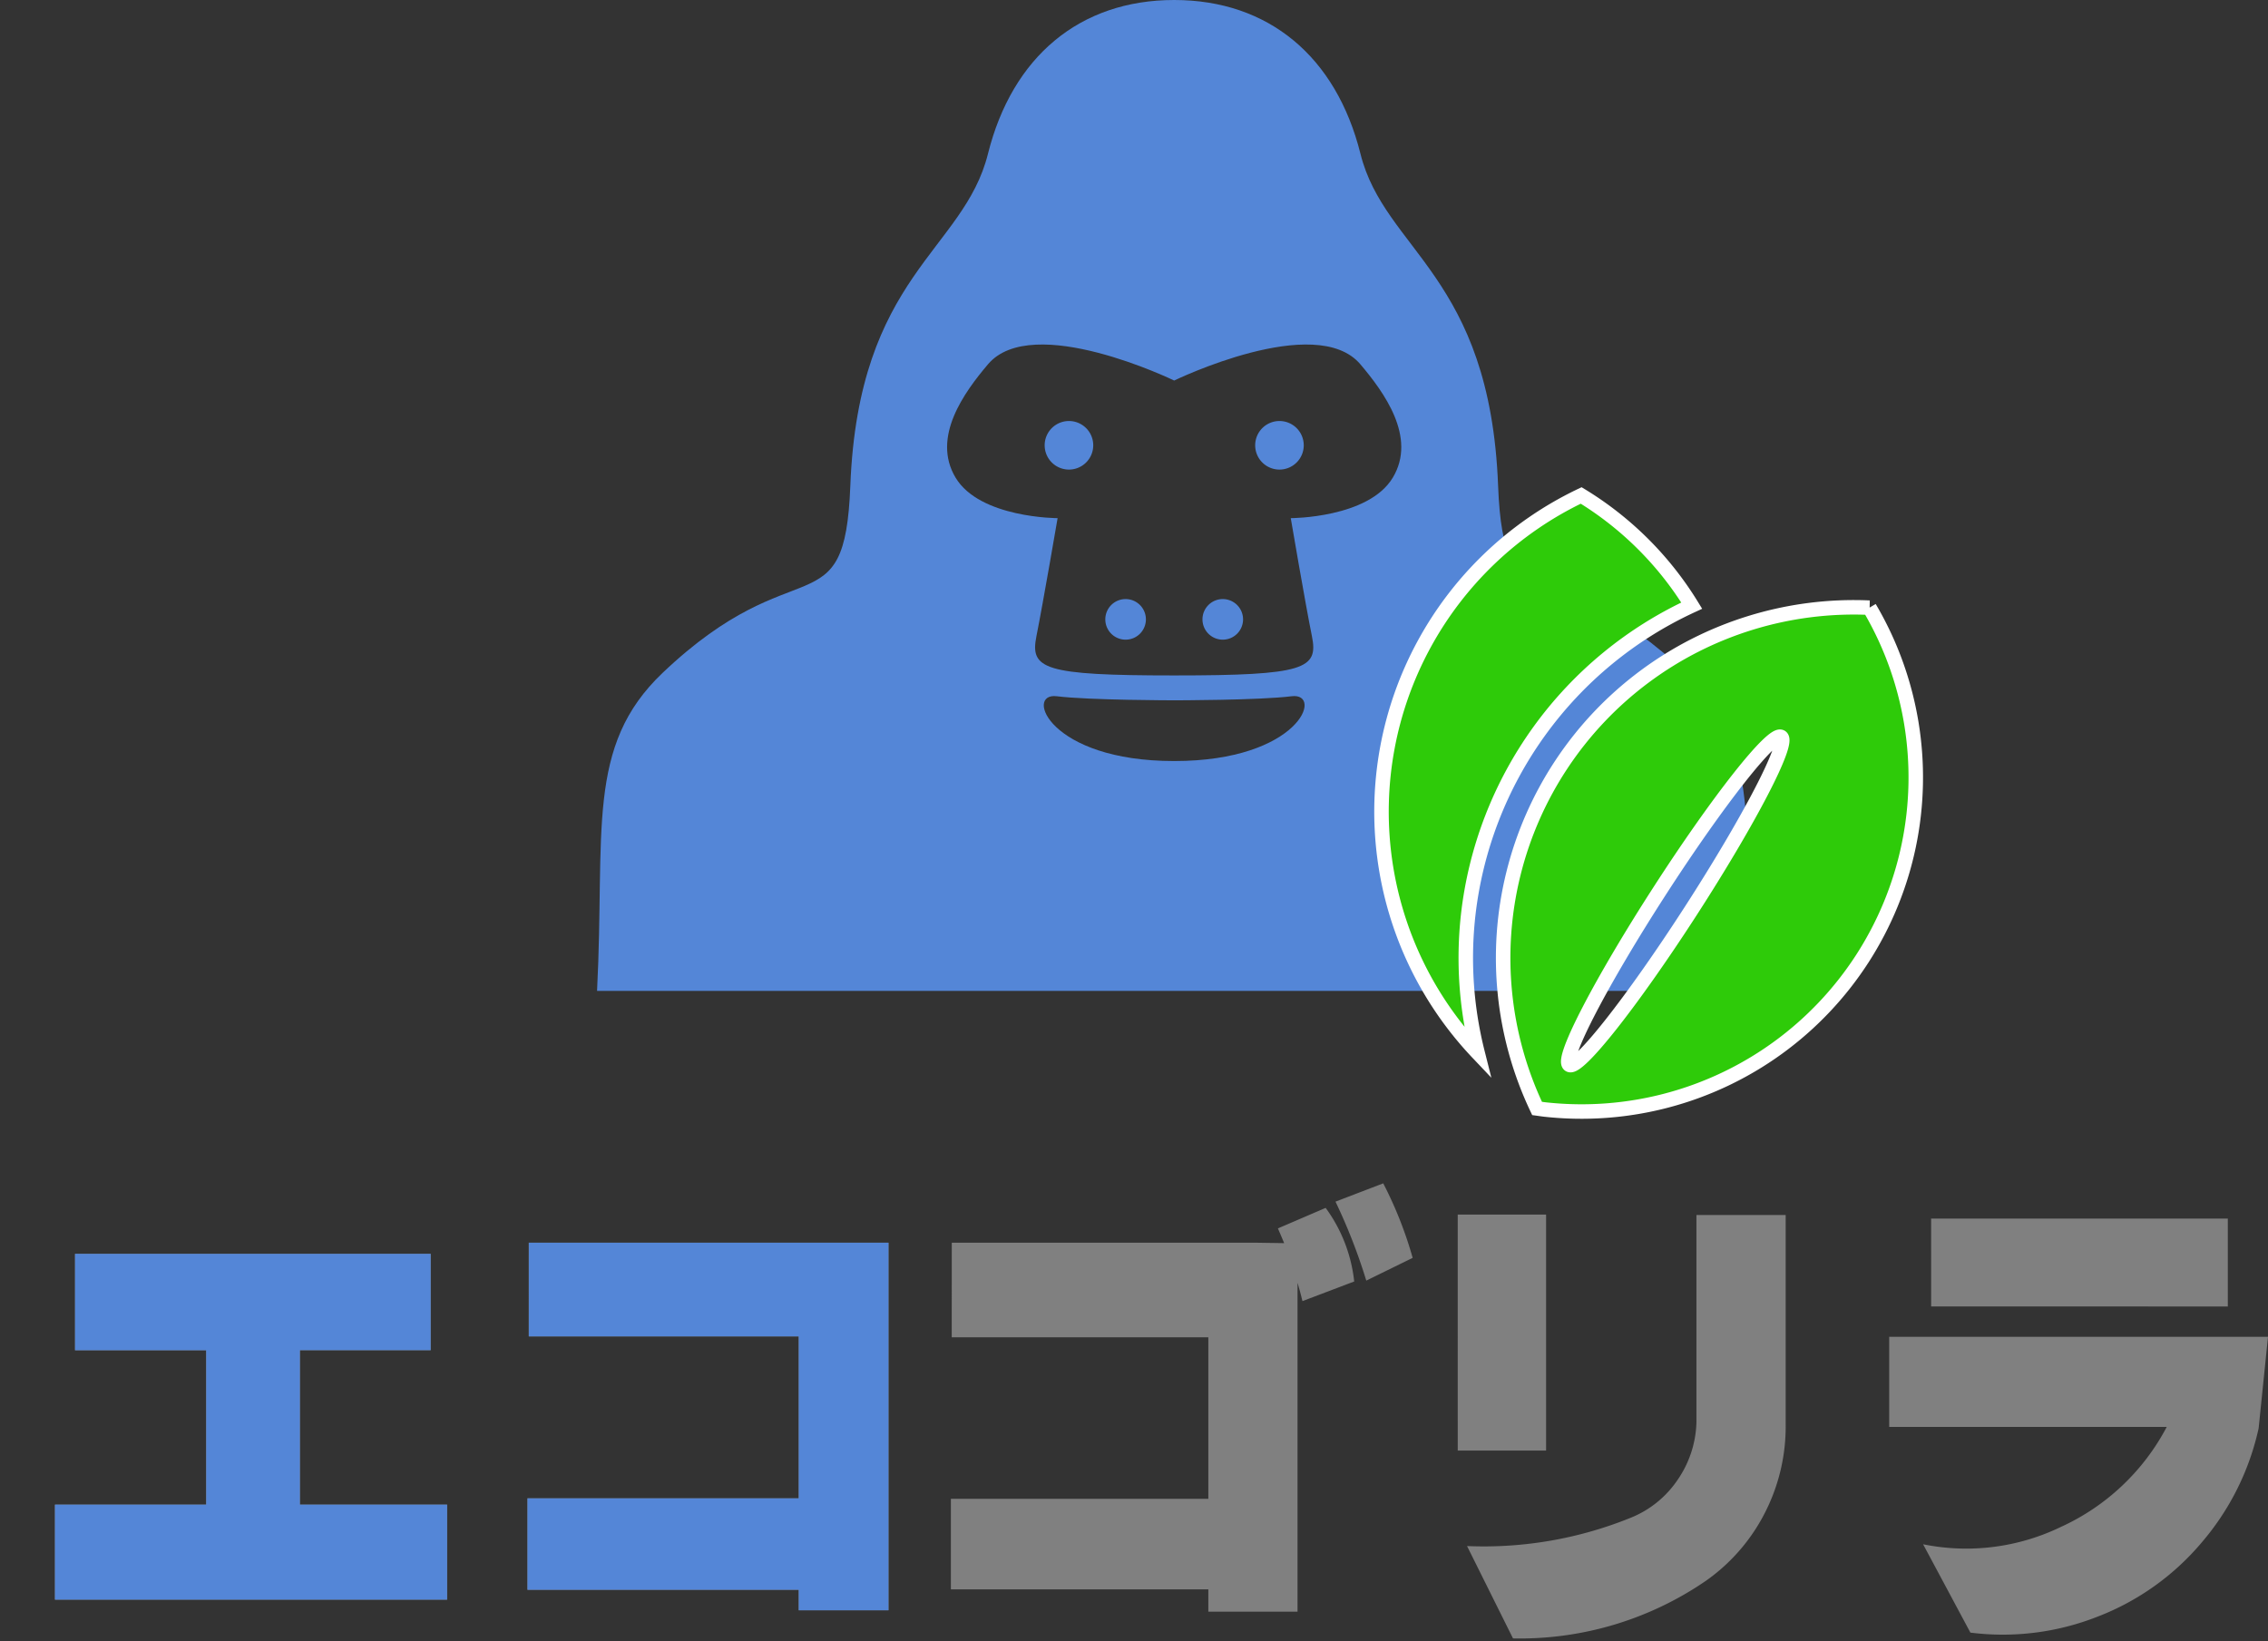
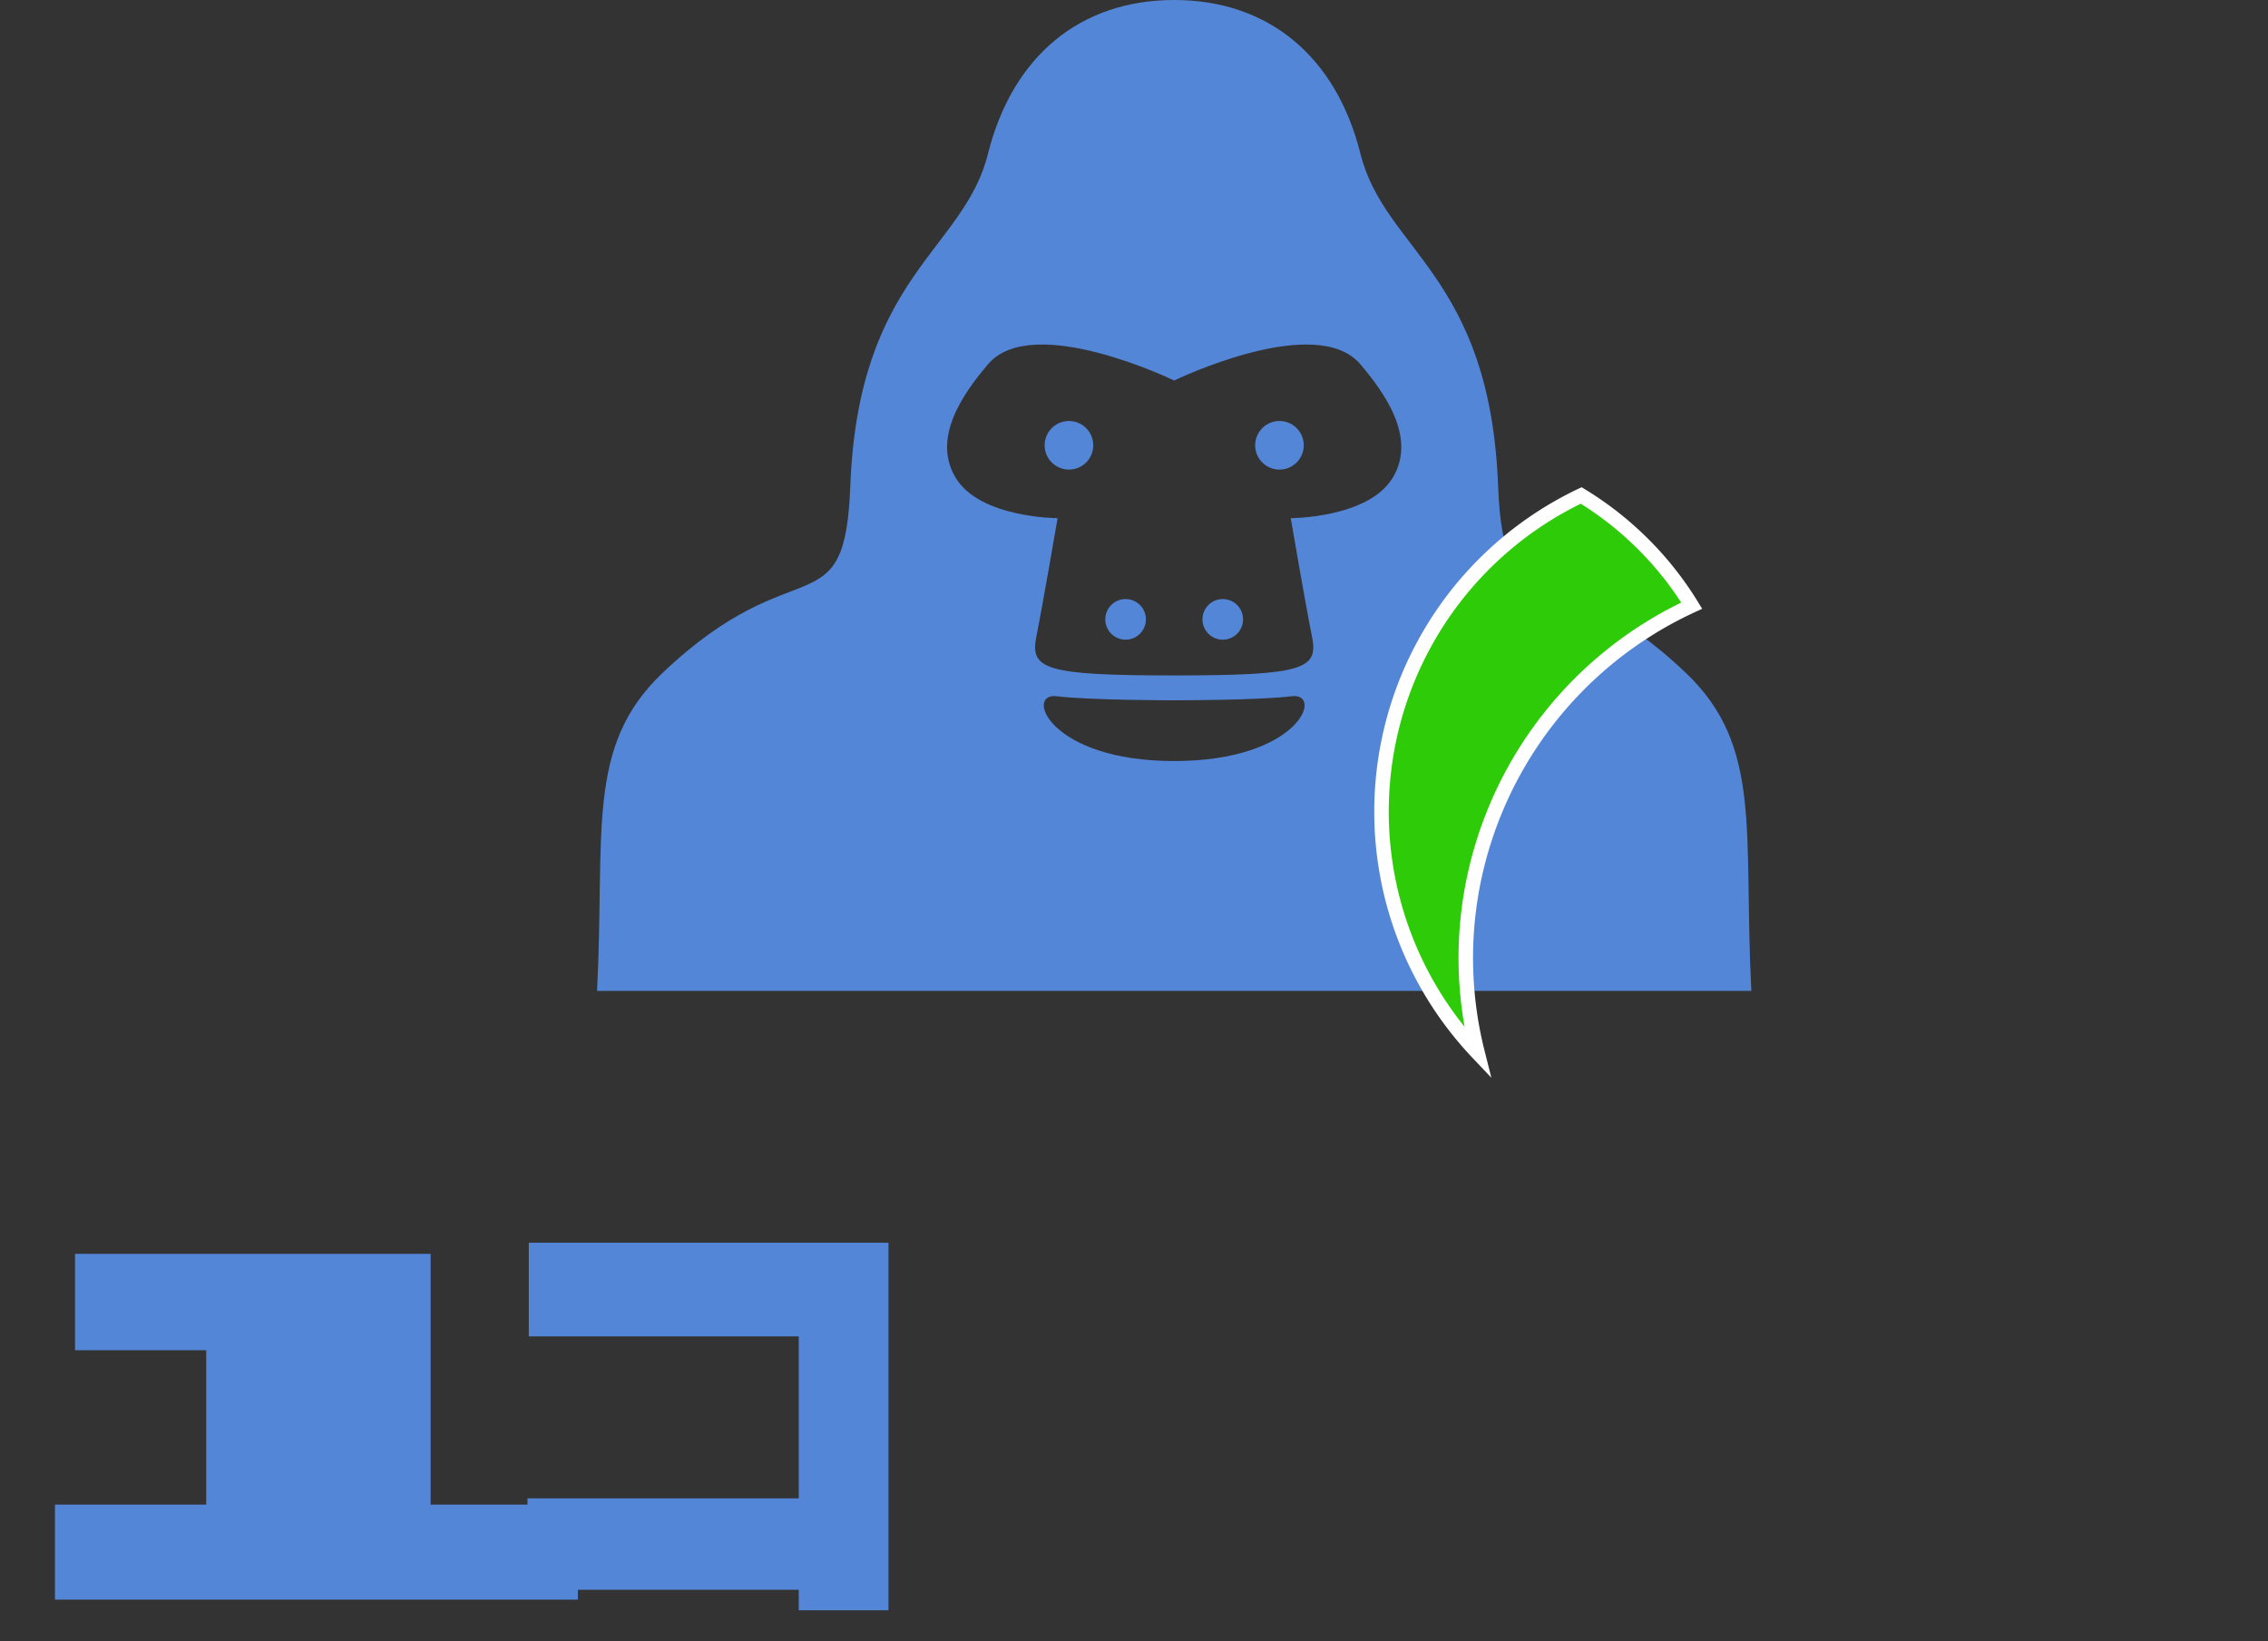
<svg xmlns="http://www.w3.org/2000/svg" width="156.442" height="113.228" viewBox="0 0 156.442 113.228">
  <rect x="0" y="0" width="156.442" height="113.228" fill="#333333" stroke="none" />
  <defs>
    <clipPath id="clip-path">
      <rect id="Rectangle_1134" data-name="Rectangle 1134" width="63.225" height="31.613" transform="translate(0 0)" fill="#fff" stroke="#707070" stroke-width="1" />
    </clipPath>
  </defs>
  <g id="Group_947" data-name="Group 947" transform="translate(-7 -19.312)">
-     <path id="Path_12277" data-name="Path 12277" d="M-47.209-13.4H-22.68v6.648H-31.7V3.9h10.156v6.555H-48.594V3.9h10.433V-6.751h-9.048Zm31.3-.769H8.9v25.36H2.71V9.776H-16V3.466H2.71V-7.705h-18.62Zm29.176,0H34.1l2.093.031q-.215-.523-.431-1.016l3.293-1.416a10.461,10.461,0,0,1,1.97,5.078l-3.57,1.354q-.154-.646-.339-1.262V11.284H30.963V9.745H13.205V3.5H30.963V-7.644h-17.7Zm28.591,2.616A39.033,39.033,0,0,0,39.734-17l3.293-1.262a27.35,27.35,0,0,1,2.031,5.14Zm6.309-4.555h6.094V.173H48.167Zm16.465.031h6.155v14.4a13.064,13.064,0,0,1-1.4,6.078A12.877,12.877,0,0,1,65.279,9.16a22.669,22.669,0,0,1-13.3,3.97l-3.17-6.371A26.969,26.969,0,0,0,60.139,4.79a7.078,7.078,0,0,0,3.216-2.631A7.305,7.305,0,0,0,64.632-1.8Zm16.188.246h20.466v6.063H80.821ZM77.928-7.675h26.129l-.646,6.309a18.03,18.03,0,0,1-3.955,7.91,17.693,17.693,0,0,1-7.217,5.109,17.818,17.818,0,0,1-8.71,1.077L80.267,6.636a14.978,14.978,0,0,0,9.51-1.2,15.518,15.518,0,0,0,7.294-6.894H77.928Z" transform="translate(59.385 119.205)" fill="gray" />
    <g id="ゴリラアイコン2" transform="translate(48.184 19.312)">
      <path id="Path_12270" data-name="Path 12270" d="M226.872,301.974a1.4,1.4,0,1,0,1.4,1.4A1.4,1.4,0,0,0,226.872,301.974Z" transform="translate(-190.414 -260.648)" fill="#5486d7" />
      <path id="Path_12271" data-name="Path 12271" d="M269.969,301.974a1.4,1.4,0,1,0,1.4,1.4A1.4,1.4,0,0,0,269.969,301.974Z" transform="translate(-226.809 -260.648)" fill="#5486d7" />
      <path id="Path_12272" data-name="Path 12272" d="M75.1,82.636c-9.274-8.823-12.561-2.881-12.948-12.907-.558-14.519-7.818-16.2-9.494-22.9S46.322,36.22,39.809,36.22s-11.17,3.91-12.846,10.613-8.935,8.377-9.493,22.9C17.084,79.754,13.8,73.813,4.522,82.636-.813,87.711.559,93.578,0,104.574H79.619C79.059,93.578,80.432,87.711,75.1,82.636ZM39.809,88.719c-8.657,0-10.333-4.748-8.1-4.47s8.1.281,8.1.281,5.864,0,8.1-.281S48.466,88.719,39.809,88.719Zm15.079-19.55c-1.676,2.795-7.038,2.795-7.038,2.795s1,5.874,1.458,8.136-.453,2.714-9.5,2.714-9.952-.451-9.5-2.714,1.459-8.136,1.459-8.136-5.362,0-7.038-2.795.62-5.91,2.233-7.817c3.073-3.629,12.846,1.119,12.846,1.119s9.772-4.748,12.845-1.119C54.269,63.26,56.564,66.378,54.889,69.169Z" transform="translate(0 -36.22)" fill="#5486d7" />
      <path id="Path_12273" data-name="Path 12273" d="M200.214,222.983a1.675,1.675,0,1,0,1.675,1.675A1.674,1.674,0,0,0,200.214,222.983Z" transform="translate(-167.664 -193.94)" fill="#5486d7" />
      <path id="Path_12274" data-name="Path 12274" d="M293.588,222.983a1.675,1.675,0,1,0,1.675,1.675A1.675,1.675,0,0,0,293.588,222.983Z" transform="translate(-246.517 -193.94)" fill="#5486d7" />
    </g>
    <g id="葉っぱアイコン" transform="translate(102.294 53.49)">
      <path id="Path_12275" data-name="Path 12275" d="M39.986,28.951A26.825,26.825,0,0,1,55.407,7.6,22.937,22.937,0,0,0,47.782,0a24.163,24.163,0,0,0-7.148,38.437A26.715,26.715,0,0,1,39.986,28.951Z" transform="translate(-34.009)" fill="#2ecb09" stroke="#fff" stroke-width="1" />
-       <path id="Path_12276" data-name="Path 12276" d="M160.328,92.977A24.19,24.19,0,0,0,137.4,127.522c.177.024.351.052.527.072a23.05,23.05,0,0,0,22.4-34.617ZM148,113.9c-4.031,6.244-7.779,10.995-8.372,10.613s2.2-5.753,6.232-12,7.781-11,8.373-10.613S152.033,107.655,148,113.9Z" transform="translate(-126.67 -85.236)" fill="#2ecb09" stroke="#fff" stroke-width="1" />
    </g>
    <g id="Mask_Group_104" data-name="Mask Group 104" transform="translate(7 100.928)" clip-path="url(#clip-path)">
-       <path id="Path_12286" data-name="Path 12286" d="M-47.209-13.4H-22.68v6.648H-31.7V3.9h10.156v6.555H-48.594V3.9h10.433V-6.751h-9.048Zm31.3-.769H8.9v25.36H2.71V9.776H-16V3.466H2.71V-7.705h-18.62Zm29.176,0H34.1l2.093.031q-.215-.523-.431-1.016l3.293-1.416a10.461,10.461,0,0,1,1.97,5.078l-3.57,1.354q-.154-.646-.339-1.262V11.284H30.963V9.745H13.205V3.5H30.963V-7.644h-17.7Zm28.591,2.616A39.033,39.033,0,0,0,39.734-17l3.293-1.262a27.35,27.35,0,0,1,2.031,5.14Zm6.309-4.555h6.094V.173H48.167Zm16.465.031h6.155v14.4a13.064,13.064,0,0,1-1.4,6.078A12.877,12.877,0,0,1,65.279,9.16a22.669,22.669,0,0,1-13.3,3.97l-3.17-6.371A26.969,26.969,0,0,0,60.139,4.79a7.078,7.078,0,0,0,3.216-2.631A7.305,7.305,0,0,0,64.632-1.8Zm16.188.246h20.466v6.063H80.821ZM77.928-7.675h26.129l-.646,6.309a18.03,18.03,0,0,1-3.955,7.91,17.693,17.693,0,0,1-7.217,5.109,17.818,17.818,0,0,1-8.71,1.077L80.267,6.636a14.978,14.978,0,0,0,9.51-1.2,15.518,15.518,0,0,0,7.294-6.894H77.928Z" transform="translate(52.385 18.277)" fill="#5486d7" />
+       <path id="Path_12286" data-name="Path 12286" d="M-47.209-13.4H-22.68v6.648V3.9h10.156v6.555H-48.594V3.9h10.433V-6.751h-9.048Zm31.3-.769H8.9v25.36H2.71V9.776H-16V3.466H2.71V-7.705h-18.62Zm29.176,0H34.1l2.093.031q-.215-.523-.431-1.016l3.293-1.416a10.461,10.461,0,0,1,1.97,5.078l-3.57,1.354q-.154-.646-.339-1.262V11.284H30.963V9.745H13.205V3.5H30.963V-7.644h-17.7Zm28.591,2.616A39.033,39.033,0,0,0,39.734-17l3.293-1.262a27.35,27.35,0,0,1,2.031,5.14Zm6.309-4.555h6.094V.173H48.167Zm16.465.031h6.155v14.4a13.064,13.064,0,0,1-1.4,6.078A12.877,12.877,0,0,1,65.279,9.16a22.669,22.669,0,0,1-13.3,3.97l-3.17-6.371A26.969,26.969,0,0,0,60.139,4.79a7.078,7.078,0,0,0,3.216-2.631A7.305,7.305,0,0,0,64.632-1.8Zm16.188.246h20.466v6.063H80.821ZM77.928-7.675h26.129l-.646,6.309a18.03,18.03,0,0,1-3.955,7.91,17.693,17.693,0,0,1-7.217,5.109,17.818,17.818,0,0,1-8.71,1.077L80.267,6.636a14.978,14.978,0,0,0,9.51-1.2,15.518,15.518,0,0,0,7.294-6.894H77.928Z" transform="translate(52.385 18.277)" fill="#5486d7" />
    </g>
  </g>
</svg>